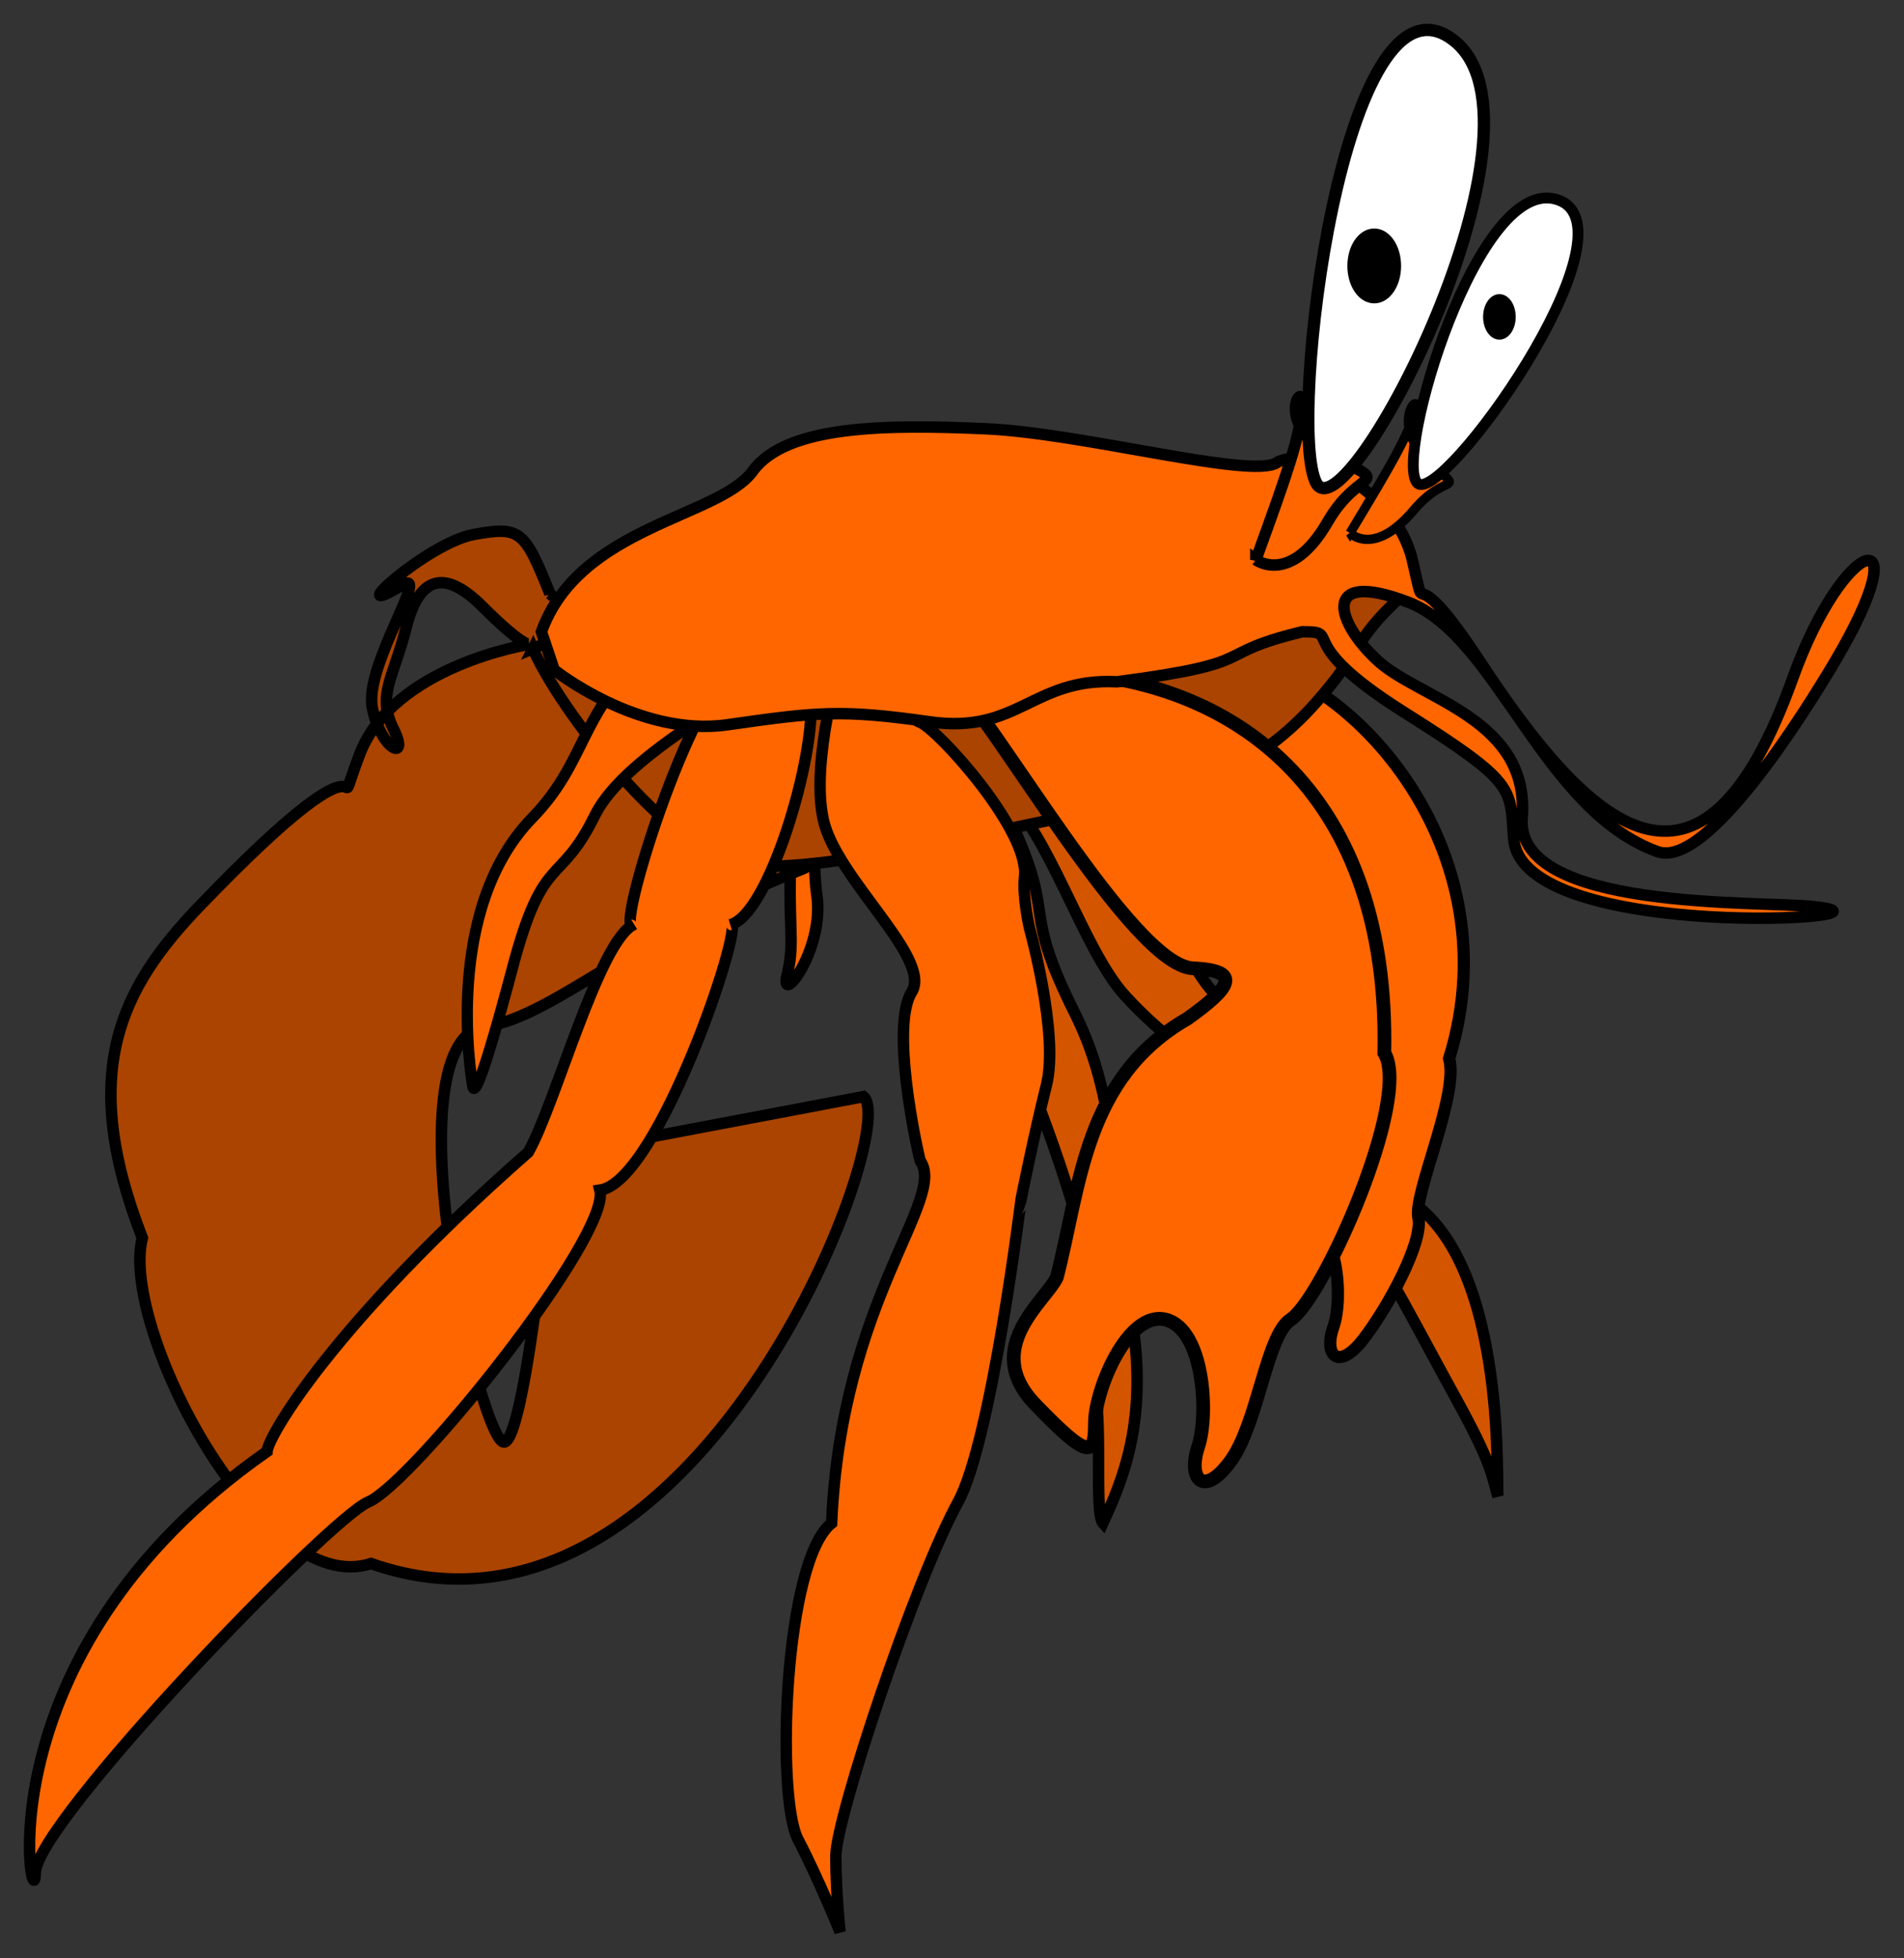
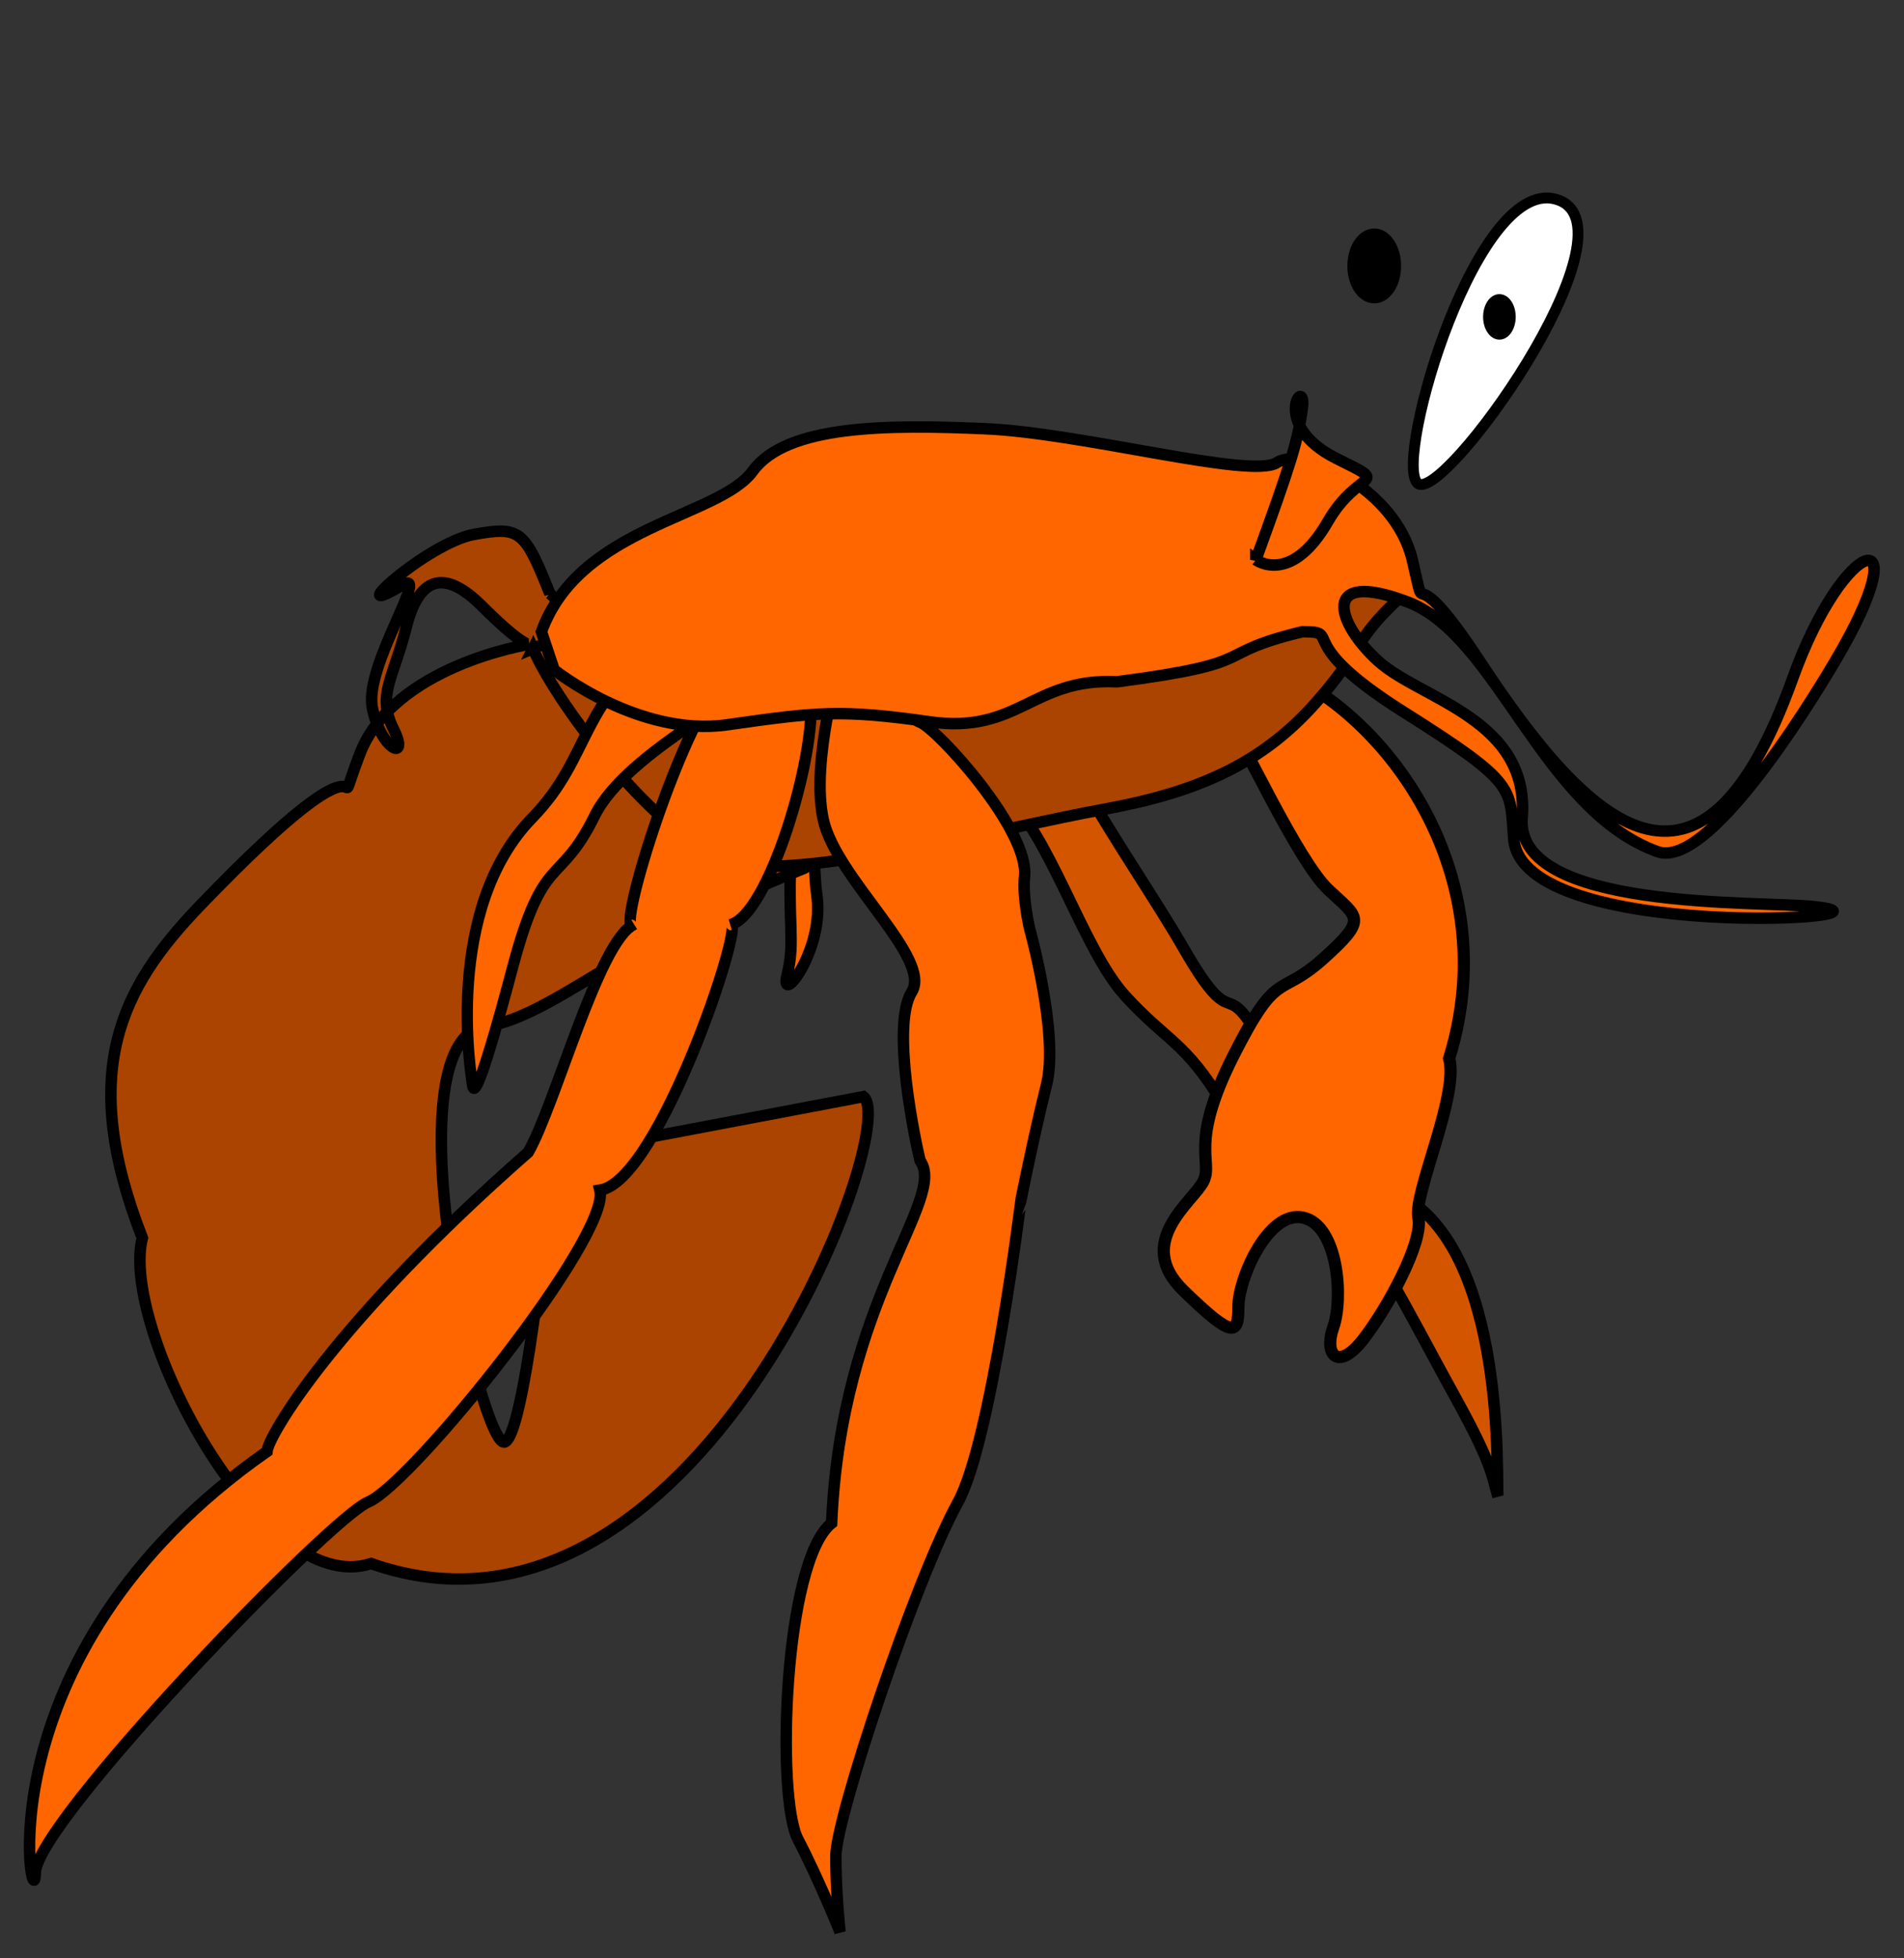
<svg xmlns="http://www.w3.org/2000/svg" xmlns:ns1="http://www.inkscape.org/namespaces/inkscape" xmlns:ns2="http://sodipodi.sourceforge.net/DTD/sodipodi-0.dtd" id="svg3020" version="1.1" ns1:version="0.48.3.1 r9886" width="398.032" height="409.196" ns2:docname="crab_startled_cartoon.svg">
  <rect width="100%" height="100%" fill="#333333" stroke="none" />
  <title id="title14873">crab cartoon</title>
  <defs id="defs3024" />
  <ns2:namedview pagecolor="#ffffff" bordercolor="#666666" borderopacity="1" objecttolerance="10" gridtolerance="10" guidetolerance="10" ns1:pageopacity="0" ns1:pageshadow="2" ns1:window-width="948" ns1:window-height="775" id="namedview3022" showgrid="false" ns1:zoom="0.9983453" ns1:cx="196.51281" ns1:cy="206.1904" ns1:window-x="726" ns1:window-y="0" ns1:window-maximized="0" ns1:current-layer="svg3020" fit-margin-top="5" fit-margin-left="5" fit-margin-bottom="5" fit-margin-right="5" />
  <g id="g2999" transform="matrix(1.713,0,0,1.713,-3.586,-3.595)">
    <path ns2:nodetypes="cssssc" ns1:connector-curvature="0" id="path4002" d="m 97.639,83.356 c 4.127,9.802 3.514,23.876 4.127,27.858 1.032,6.707 -4.643,13.929 -3.611,9.802 1.032,-4.127 0,-6.191 0.516,-15.477 0.516,-9.286 -6.707,-18.572 -8.254,-22.183 -1.548,-3.611 7.223,0 7.223,0 z" style="color:#000000;fill:#ff6600;fill-opacity:1;fill-rule:nonzero;stroke:#000000;stroke-width:1.4;stroke-linecap:butt;stroke-linejoin:miter;stroke-miterlimit:4;stroke-opacity:1;stroke-dasharray:none;stroke-dashoffset:0;marker:none;visibility:visible;display:inline;overflow:visible;enable-background:accumulate" />
-     <path ns2:nodetypes="cssccssssc" ns1:connector-curvature="0" id="path3979" d="m 105.313,90.515 c 5.675,11.35 11.809,11.256 15.993,25.279 3.705,12.417 7.759,20.458 11.387,32.275 3.483,11.345 0.824,3.813 2.046,21.013 2.426,2.439 0.693,17.42 1.953,18.819 2.188,-4.809 5.79,-12.585 3.366,-25.868 -2.425,-13.283 -0.976,-24.704 -6.793,-36.318 -6.519,-13.016 -2.38,-11.351 -7.314,-22.302 -7.312,-16.228 -1.081,-12.422 -5.675,-17.54 -4.636,-5.165 -14.961,4.643 -14.961,4.643 z" style="color:#000000;fill:#d45500;fill-opacity:1;fill-rule:nonzero;stroke:#000000;stroke-width:1.4;stroke-linecap:butt;stroke-linejoin:miter;stroke-miterlimit:4;stroke-opacity:1;stroke-dasharray:none;stroke-dashoffset:0;marker:none;visibility:visible;display:inline;overflow:visible;enable-background:accumulate" />
    <path ns2:nodetypes="csssssscssccccscsc" ns1:connector-curvature="0" id="path3848" d="m 69.201,74.523 c -3.095,-7.738 -3.611,-8.254 -9.286,-7.223 -5.675,1.032 -16.572,10.897 -8.77,6.191 3.643,-2.197 -4.643,9.802 -3.611,14.961 1.032,5.159 4.643,6.707 2.579,2.579 -2.064,-4.127 0,-6.191 1.548,-12.381 1.548,-6.191 4.643,-7.223 9.286,-2.579 4.643,4.643 5.675,4.643 5.675,4.643 0,0 -16.509,2.579 -20.636,13.413 -4.127,10.834 4.522,-6.495 -19.469,18.437 -9.679,10.059 -14.956,20.269 -7.054,40.556 -2.783,10.911 14.492,44.098 27.915,39.725 39.589,13.877 64.871,-53.197 60.089,-56.964 l -37.896,7.182 c 0,0 -3.16,33.859 -5.867,34.951 -2.707,1.091 -13.937,-46.575 -3.158,-50.559 8.715,-0.888 17.424,-10.627 39.608,-19.397 C 105.625,105.893 69.201,74.523 69.201,74.523 z" style="color:#000000;fill:#aa4400;fill-opacity:1;fill-rule:nonzero;stroke:#000000;stroke-width:1.4;stroke-linecap:butt;stroke-linejoin:miter;stroke-miterlimit:4;stroke-opacity:1;stroke-dasharray:none;stroke-dashoffset:0;marker:none;visibility:visible;display:inline;overflow:visible;enable-background:accumulate" />
    <path ns2:nodetypes="csscccssssscc" ns1:connector-curvature="0" id="path3828" d="m 129.044,84.84 c 7.738,5.675 -0.283,3.374 5.159,12.897 4.127,7.223 9.023,14.292 12.381,20.12 6.773,11.755 4.404,1.522 10.55,13.334 5.939,9.455 7.693,2.646 15.679,16.589 13.424,6.753 11.818,35.603 12.093,36.892 -0.781,-2.5 -0.521,-3.611 -5.114,-11.941 -4.593,-8.33 -8.372,-15.852 -12.237,-21.358 -2.885,-4.11 -9.266,-3.032 -16.198,-14.559 -4.643,-7.721 -6.837,-7.608 -11.996,-13.283 -5.159,-5.675 -9.286,-20.12 -14.961,-24.763 -5.675,-4.643 -17.024,-10.318 -19.604,-15.993 5.636,-0.561 18.671,4.276 24.247,2.064 z" style="color:#000000;fill:#d45500;stroke:#000000;stroke-width:1.4;stroke-linecap:butt;stroke-linejoin:miter;stroke-miterlimit:4;stroke-opacity:1;stroke-dasharray:none;stroke-dashoffset:0;marker:none;visibility:visible;display:inline;overflow:visible;enable-background:accumulate" />
    <path ns2:nodetypes="zsssssssssssccsz" ns1:connector-curvature="0" id="path3820-4" d="m 89.78,85.448 c 8.184,11.72 56.644,-5.969 59.694,-0.494 4.686,8.412 11.071,22.228 14.731,25.685 3.66,3.458 4.88,3.458 -0.61,8.397 -5.49,4.939 -5.49,0.988 -10.981,11.855 -5.49,10.867 -2.44,12.843 -3.66,15.312 -1.22,2.47 -8.541,7.409 -2.44,13.337 6.1,5.927 6.71,5.433 6.71,1.976 0,-3.458 3.66,-11.855 7.931,-10.867 4.27,0.988 4.88,9.879 3.66,13.337 -1.22,3.458 0.61,5.433 3.66,1.482 3.05,-3.952 7.321,-11.855 6.71,-14.818 -0.61,-2.964 4.978,-14.972 3.758,-19.417 8.279,-26.703 -14.008,-49.614 -28.904,-49.047 -20.553,0.065 -57.94,-1.074 -63.224,-2.115 -7.304,-1.439 -5.221,-6.341 2.964,5.379 z" style="color:#000000;fill:#ff6600;stroke:#000000;stroke-width:1.49;stroke-linecap:butt;stroke-linejoin:miter;stroke-miterlimit:4;stroke-opacity:1;stroke-dasharray:none;stroke-dashoffset:0;marker:none;visibility:visible;display:inline;overflow:visible;enable-background:accumulate" />
    <path ns2:nodetypes="cssssssc" ns1:connector-curvature="0" id="path3842" d="m 67.137,81.229 c 3.095,7.223 16.509,24.763 25.279,26.311 8.77,1.548 33.017,-4.643 44.367,-6.707 11.35,-2.064 19.2,-5.5 25.795,-12.897 5.742,-6.44 4.703,-7.731 10.318,-12.897 4.935,-4.541 -10.834,-17.024 -30.438,-13.413 -19.604,3.611 -54.169,5.675 -60.36,10.834 -6.191,5.159 -14.961,8.77 -14.961,8.77 z" style="color:#000000;fill:#aa4400;fill-opacity:1;fill-rule:nonzero;stroke:#000000;stroke-width:1.4;stroke-linecap:butt;stroke-linejoin:miter;stroke-miterlimit:4;stroke-opacity:1;stroke-dasharray:none;stroke-dashoffset:0;marker:none;visibility:visible;display:inline;overflow:visible;enable-background:accumulate" />
-     <path ns2:nodetypes="csccsssssscccc" ns1:connector-curvature="0" id="path3820-7" d="m 117.289,83.73 c 6.269,6.259 22.982,36.147 30.371,36.491 6.08,0.283 4.665,2.346 -0.664,6.152 -12.583,7.215 -13.043,20.373 -15.926,31.548 -1.327,2.868 -9.29,8.604 -2.654,15.487 6.636,6.883 7.299,6.31 7.299,2.294 0,-4.015 3.981,-13.767 8.626,-12.619 4.645,1.147 5.309,11.472 3.981,15.487 -1.327,4.015 0.664,6.31 3.981,1.721 3.318,-4.589 4.352,-15.311 7.299,-17.208 3.923,-2.524 14.813,-26.962 11.43,-32.535 C 171.674,99.342 153.506,85.36 131.867,84.14 118.557,65.615 78.854,74.952 73.107,73.743 c -7.23,25.724 30.305,3.21 44.183,9.987 z" style="color:#000000;fill:#ff6600;stroke:#000000;stroke-width:1.674;stroke-linecap:butt;stroke-linejoin:miter;stroke-miterlimit:4;stroke-opacity:1;stroke-dasharray:none;stroke-dashoffset:0;marker:none;visibility:visible;display:inline;overflow:visible;enable-background:accumulate" />
    <path ns2:nodetypes="cccsscccsc" ns1:connector-curvature="0" id="path3971-9" d="m 101.012,87.132 c 0.727,7.145 -5.106,26.6 -9.769,27.766 1.847,-0.645 -8.74,31.354 -15.94,32.393 1.374,5.589 -22.958,35.836 -28.28,38.049 -4.676,1.945 -40.542,39.057 -40.62,45.248 -0.086,6.77 -7.573,-26.384 28.28,-51.418 0.105,-1.822 8.111,-15.646 31.879,-36.507 3.33,-5.851 8.578,-25.697 12.854,-27.766 -2.419,1.863 6.198,-26.315 11.826,-30.851 2.041,-1.645 9.769,3.085 9.769,3.085 z" style="color:#000000;fill:#ff6600;fill-opacity:1;stroke:#000000;stroke-width:1.395;stroke-linecap:butt;stroke-linejoin:miter;stroke-miterlimit:4;stroke-opacity:1;stroke-dasharray:none;stroke-dashoffset:0;marker:none;visibility:visible;display:inline;overflow:visible;enable-background:accumulate" />
    <path ns2:nodetypes="csssssc" ns1:connector-curvature="0" id="path4000" d="m 84.48,78.563 c -12.216,9.648 -9.986,15.65 -17.465,23.347 -10.797,11.112 -7.457,31.247 -7.249,32.633 0.342,2.282 3.037,-7.483 4.914,-14.526 3.76,-14.109 5.662,-9.62 9.984,-18.399 3.949,-8.022 20.203,-15.311 19.967,-17.479 -0.254,-2.336 -7.378,-4.196 -10.151,-5.576 z" style="color:#000000;fill:#ff6600;fill-opacity:1;fill-rule:nonzero;stroke:#000000;stroke-width:1.371;stroke-linecap:butt;stroke-linejoin:miter;stroke-miterlimit:4;stroke-opacity:1;stroke-dasharray:none;stroke-dashoffset:0;marker:none;visibility:visible;display:inline;overflow:visible;enable-background:accumulate" />
    <path ns2:nodetypes="csscscsscsccsssc" ns1:connector-curvature="0" id="path3973-7" d="m 117.466,82.504 c -1.543,3.599 -5.676,6.735 -3.085,7.713 2.096,0.791 13.359,13.156 12.742,18.812 -0.279,2.556 0.626,6.383 0.626,6.383 0,0 3.599,12.854 2.057,19.025 -1.543,6.17 -3.085,13.883 -3.085,13.883 -0.013,0.005 -3.63,29.58 -7.713,37.021 -5.294,9.647 -14.911,38.563 -14.911,43.191 0,4.628 0.514,9.255 0.514,9.255 0,0 -2.579,-6.403 -5.142,-11.312 -2.684,-5.142 -1.735,-33.936 4.113,-38.563 1.168,-27.295 14.154,-39.554 10.798,-44.219 -0.514,-2.057 -3.599,-16.454 -1.028,-20.567 2.571,-4.113 -9.255,-13.883 -10.798,-21.081 -1.543,-7.198 2.057,-19.025 2.571,-22.11 0.514,-3.085 12.34,2.571 12.34,2.571 z" style="color:#000000;fill:#ff6600;fill-opacity:1;fill-rule:nonzero;stroke:#000000;stroke-width:1.395;stroke-linecap:butt;stroke-linejoin:miter;stroke-miterlimit:4;stroke-opacity:1;stroke-dasharray:none;stroke-dashoffset:0;marker:none;visibility:visible;display:inline;overflow:visible;enable-background:accumulate" />
    <path ns2:nodetypes="cssssssssssssssccsscc" ns1:connector-curvature="0" id="path3830" d="m 68.169,79.166 c 4.643,-12.897 21.668,-13.929 25.795,-19.604 4.127,-5.675 16.509,-5.675 28.374,-5.159 11.866,0.516 32.501,6.191 35.597,4.127 3.095,-2.064 14.445,3.095 16.509,11.866 2.064,8.77 -0.963,-1.66 8.254,12.381 13.332,20.309 27.001,33.201 38.176,2.064 6.317,-17.601 15.73,-19.916 5.159,-2.064 -3.609,6.095 -15.607,25.401 -21.668,23.215 -14.017,-5.056 -19.604,-26.311 -30.438,-30.438 -10.834,-4.127 -8.77,2.579 -3.611,7.223 5.159,4.643 18.491,7.049 17.54,19.088 -0.9,11.397 28.802,10.11 35.597,10.834 13.548,1.444 -35.597,4.593 -36.628,-8.254 -0.502,-6.256 0.516,-6.707 -13.413,-15.477 -13.929,-8.77 -7.223,-9.802 -12.381,-9.802 -11.605,2.812 -4.405,3.736 -22.62,6.106 -10.318,-0.516 -12.029,6.43 -22.863,4.883 -10.834,-1.548 -13.844,-1.186 -24.678,0.361 -10.834,1.548 -21.152,-6.707 -21.152,-6.707 z" style="color:#000000;fill:#ff6600;stroke:#000000;stroke-width:1.4;stroke-linecap:butt;stroke-linejoin:miter;stroke-miterlimit:4;stroke-opacity:1;stroke-dasharray:none;stroke-dashoffset:0;marker:none;visibility:visible;display:inline;overflow:visible;enable-background:accumulate" />
-     <path ns2:nodetypes="csssc" ns1:connector-curvature="0" id="path3832-6" d="m 166.851,67.128 c 5.301,-8.804 6.677,-11.221 7.879,-14.595 1.202,-3.374 -3.45,1.01 1.804,5.917 4.443,4.15 2.199,1.009 -1.922,5.888 -4.876,5.774 -7.762,2.789 -7.762,2.789 z" style="color:#000000;fill:#ff6600;stroke:#000000;stroke-width:1.131;stroke-linecap:butt;stroke-linejoin:miter;stroke-miterlimit:4;stroke-opacity:1;stroke-dasharray:none;stroke-dashoffset:0;marker:none;visibility:visible;display:inline;overflow:visible;enable-background:accumulate" />
    <path ns2:nodetypes="csssc" ns1:connector-curvature="0" id="path3832" d="m 155.355,70.395 c 4.127,-11.35 5.159,-14.445 5.675,-18.572 0.516,-4.127 -4.127,2.064 4.127,6.191 6.98,3.49 2.777,1.131 -1.032,7.738 -4.507,7.819 -8.77,4.643 -8.77,4.643 z" style="color:#000000;fill:#ff6600;stroke:#000000;stroke-width:1.4;stroke-linecap:butt;stroke-linejoin:miter;stroke-miterlimit:4;stroke-opacity:1;stroke-dasharray:none;stroke-dashoffset:0;marker:none;visibility:visible;display:inline;overflow:visible;enable-background:accumulate" />
    <path ns2:nodetypes="zzz" ns1:connector-curvature="0" id="path3836-2" d="m 175.061,61.03 c -2.891,-2.928 7.439,-38.238 17.276,-34.507 9.837,3.73 -14.385,37.436 -17.276,34.507 z" style="color:#000000;fill:#ffffff;stroke:#000000;stroke-width:1.32;stroke-linecap:butt;stroke-linejoin:miter;stroke-miterlimit:4;stroke-opacity:1;stroke-dasharray:none;stroke-dashoffset:0;marker:none;visibility:visible;display:inline;overflow:visible;enable-background:accumulate" />
-     <path ns2:nodetypes="zzz" ns1:connector-curvature="0" id="path3836" d="M 162.705,60.984 C 159.088,53.963 166.016,-3.229 179.43,6.964 192.844,17.158 166.322,68.005 162.705,60.984 z" style="color:#000000;fill:#ffffff;stroke:#000000;stroke-width:1.502;stroke-linecap:butt;stroke-linejoin:miter;stroke-miterlimit:4;stroke-opacity:1;stroke-dasharray:none;stroke-dashoffset:0;marker:none;visibility:visible;display:inline;overflow:visible;enable-background:accumulate" />
    <path transform="translate(-41.716,-26.303)" d="m 214.096,60.844 c 0,2.137 -1.155,3.869 -2.579,3.869 -1.425,0 -2.579,-1.732 -2.579,-3.869 0,-2.137 1.155,-3.869 2.579,-3.869 1.425,0 2.579,1.732 2.579,3.869 z" ns2:ry="3.8692024" ns2:rx="2.5794683" ns2:cy="60.844212" ns2:cx="211.51639" id="path3923" style="color:#000000;fill:#000000;fill-opacity:1;fill-rule:nonzero;stroke:#000000;stroke-width:1.4;stroke-linecap:butt;stroke-linejoin:miter;stroke-miterlimit:4;stroke-opacity:1;stroke-dasharray:none;stroke-dashoffset:0;marker:none;visibility:visible;display:inline;overflow:visible;enable-background:accumulate" ns2:type="arc" />
    <path d="m 214.096,60.844 c 0,2.137 -1.155,3.869 -2.579,3.869 -1.425,0 -2.579,-1.732 -2.579,-3.869 0,-2.137 1.155,-3.869 2.579,-3.869 1.425,0 2.579,1.732 2.579,3.869 z" ns2:ry="3.8692024" ns2:rx="2.5794683" ns2:cy="60.844212" ns2:cx="211.51639" id="path3923-5" style="color:#000000;fill:#000000;fill-opacity:1;fill-rule:nonzero;stroke:#000000;stroke-width:1.4;stroke-linecap:butt;stroke-linejoin:miter;stroke-miterlimit:4;stroke-opacity:1;stroke-dasharray:none;stroke-dashoffset:0;marker:none;visibility:visible;display:inline;overflow:visible;enable-background:accumulate" ns2:type="arc" transform="matrix(0.607,0,0,0.607,56.687,3.824)" />
  </g>
</svg>